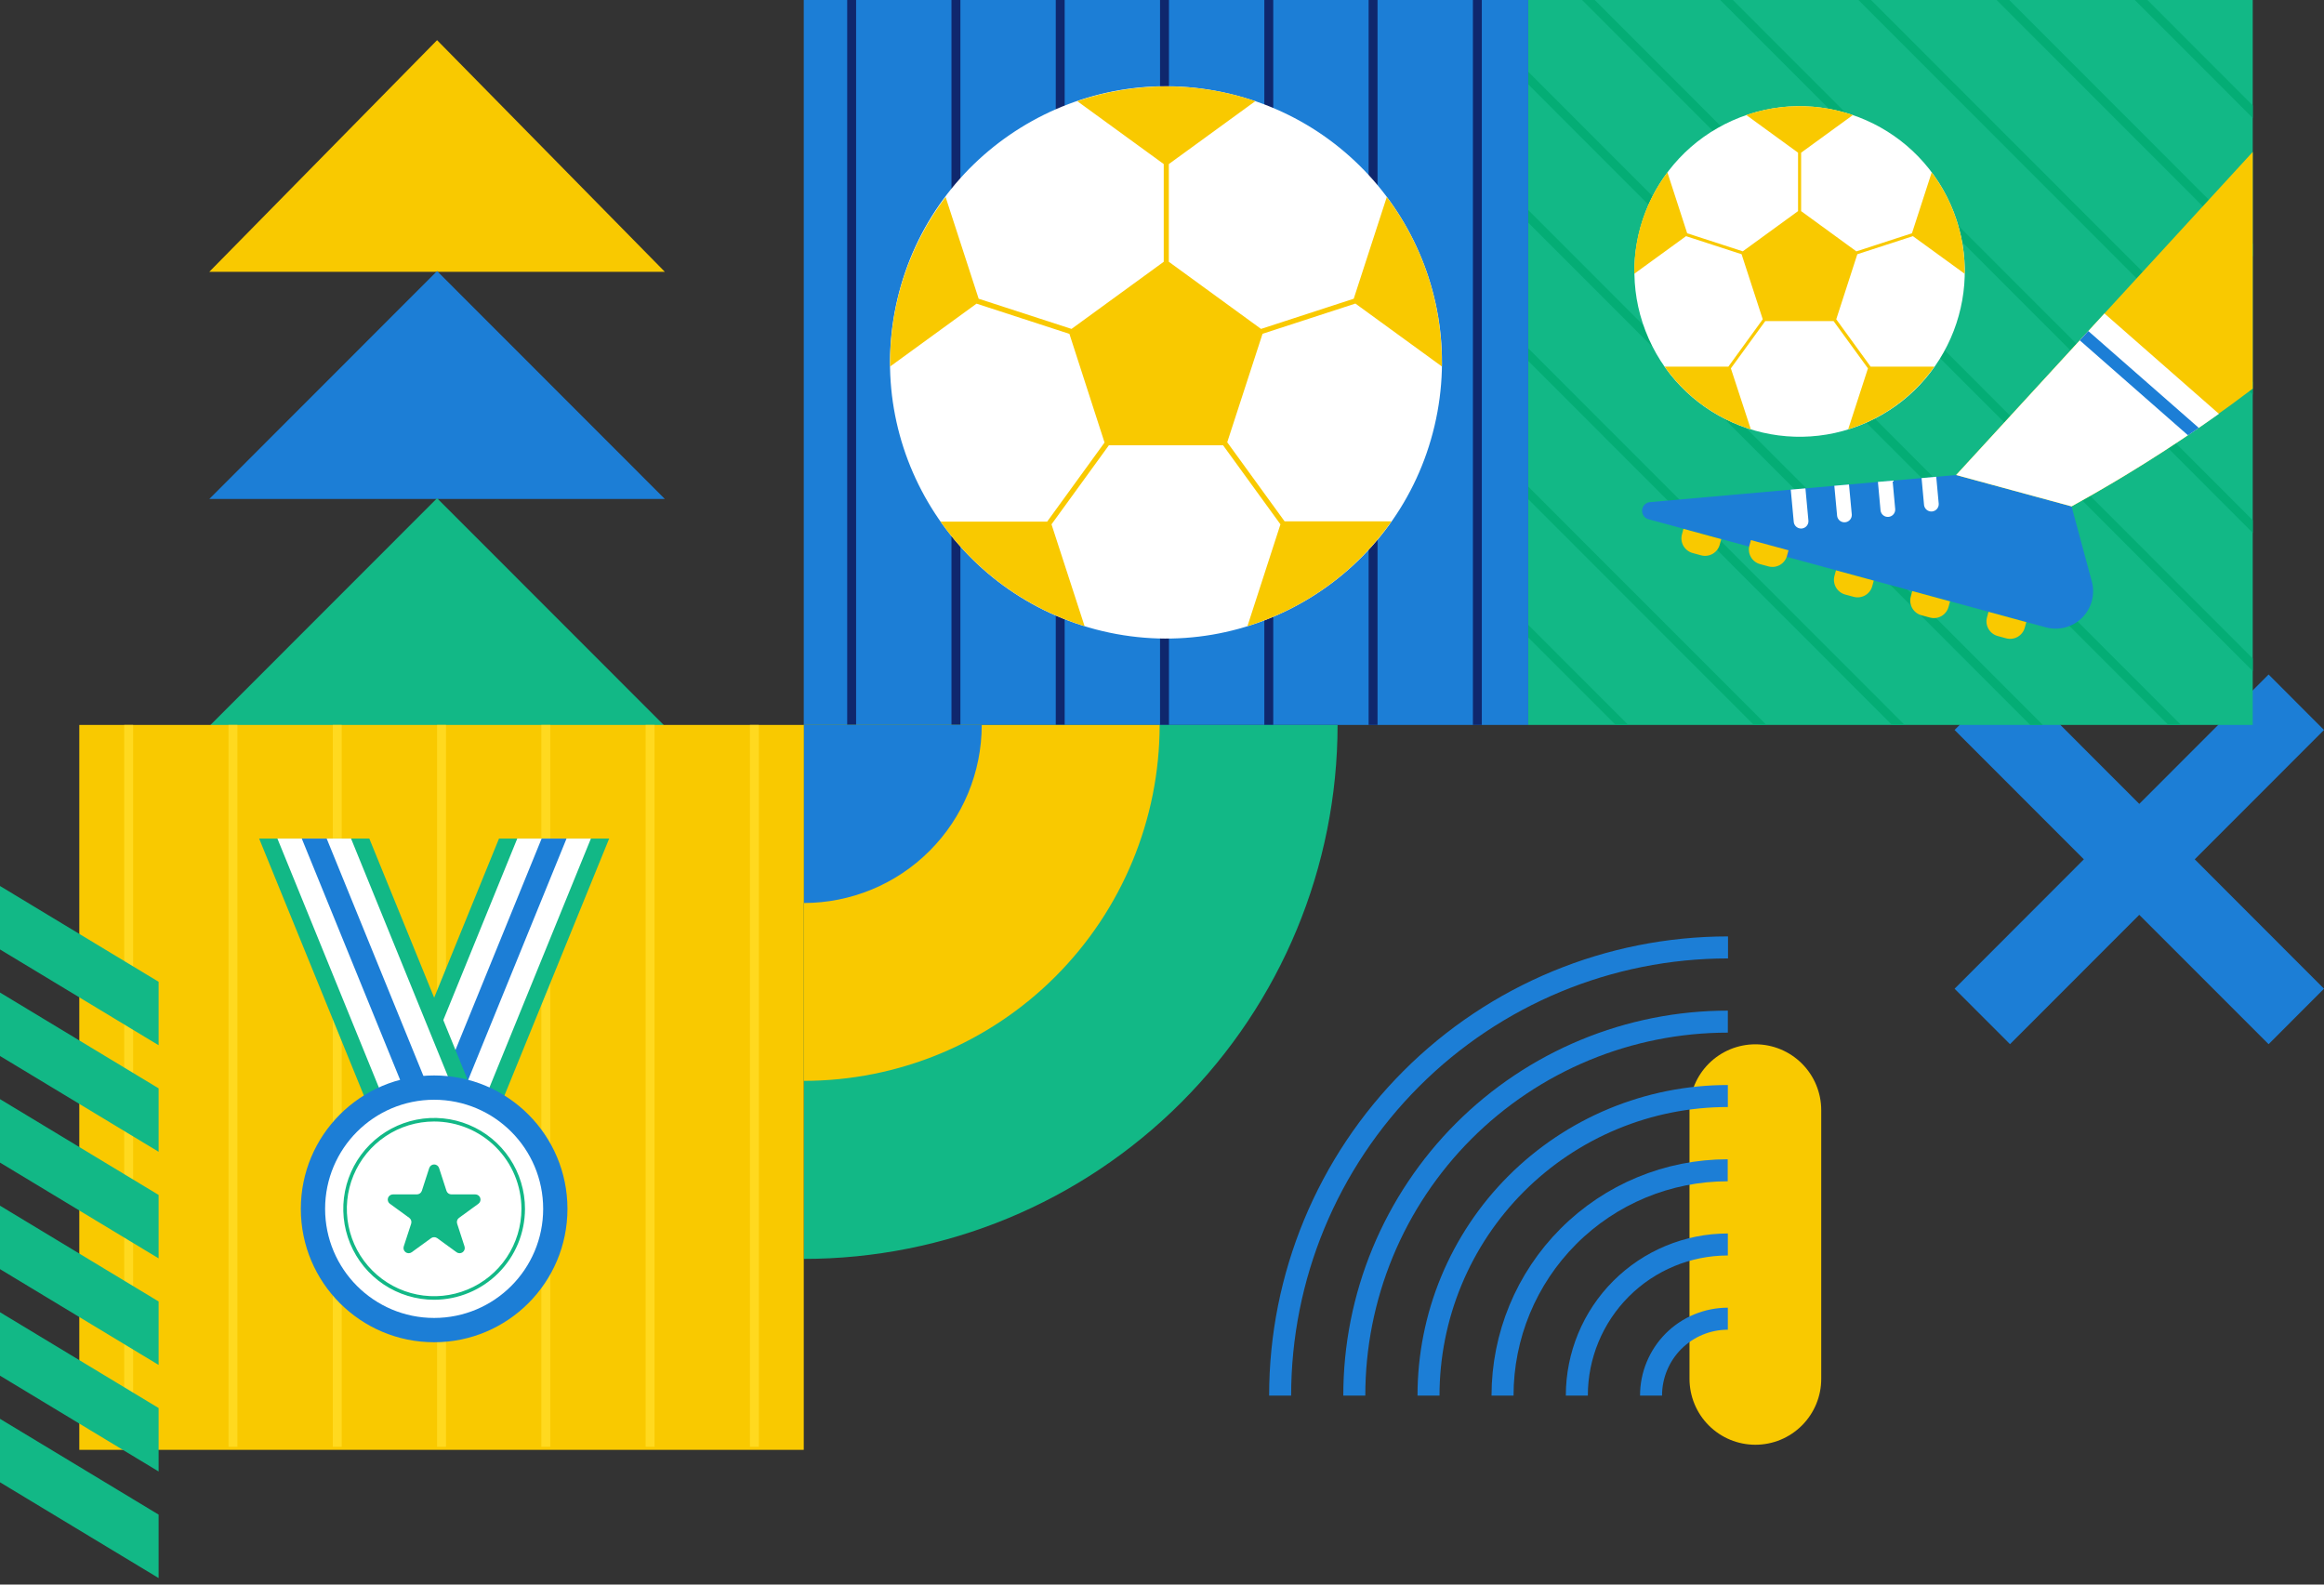
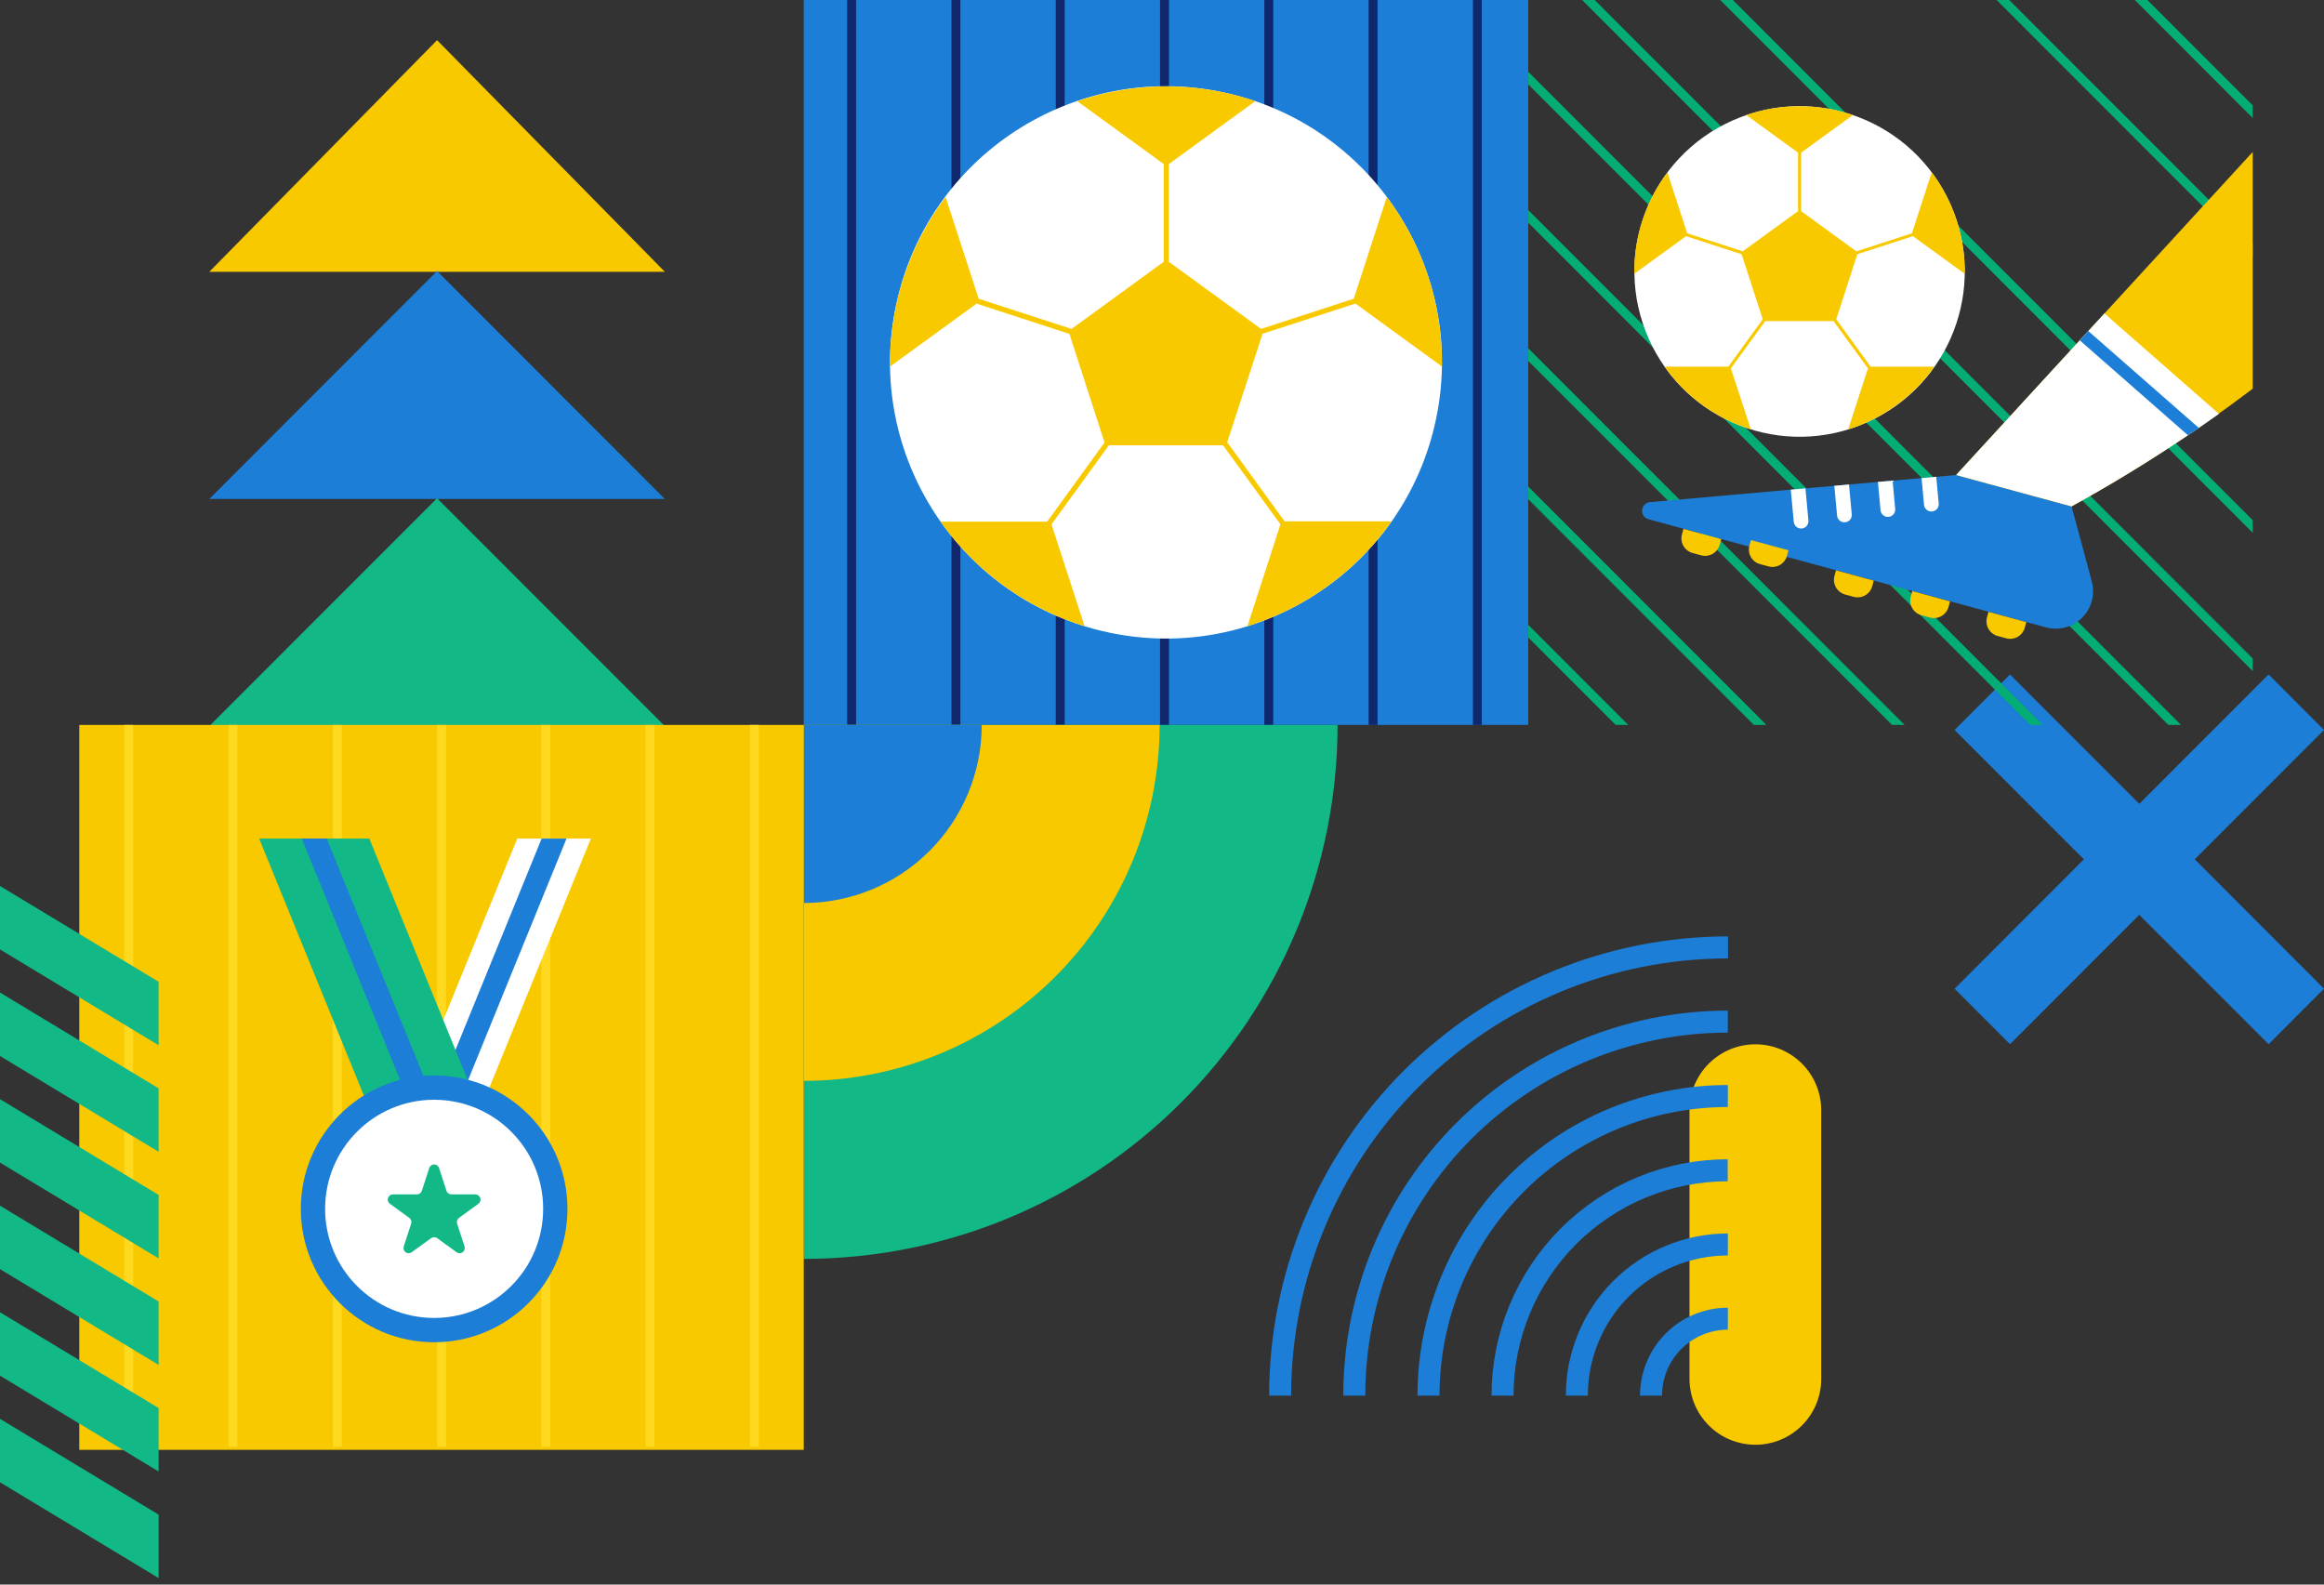
<svg xmlns="http://www.w3.org/2000/svg" width="264" height="180" viewBox="0 0 264 180" fill="none">
  <rect x="0" y="0" width="264" height="180" fill="#333333" stroke="none" />
  <g clip-path="url(#clip0_793_10511)">
    <path d="M199.405 164.116C197.421 164.116 195.518 163.328 194.115 161.924C192.712 160.52 191.923 158.615 191.923 156.63V126.114C191.923 124.129 192.712 122.225 194.115 120.821C195.518 119.417 197.421 118.628 199.405 118.628C201.39 118.628 203.293 119.417 204.696 120.821C206.099 122.225 206.887 124.129 206.887 126.114V156.62C206.889 157.604 206.696 158.578 206.321 159.488C205.945 160.397 205.394 161.224 204.699 161.92C204.005 162.616 203.179 163.169 202.271 163.546C201.362 163.922 200.389 164.116 199.405 164.116Z" fill="#F9C900" />
    <path d="M264 112.314L249.315 97.615L264 82.922L257.705 76.618L243.015 91.317L228.331 76.618L222.036 82.922L236.721 97.615L222.036 112.314L228.331 118.613L243.015 103.919L257.705 118.613L264 112.314Z" fill="#1C7ED6" />
    <path d="M173.602 0H91.305V82.348H173.602V0Z" fill="#1C7ED6" />
    <path d="M168.33 0H167.318V82.348H168.33V0Z" fill="#0F276D" />
    <path d="M156.484 0H155.471V82.348H156.484V0Z" fill="#0F276D" />
    <path d="M144.637 0H143.625V82.348H144.637V0Z" fill="#0F276D" />
    <path d="M132.791 0H131.778V82.348H132.791V0Z" fill="#0F276D" />
    <path d="M120.944 0H119.932V82.348H120.944V0Z" fill="#0F276D" />
    <path d="M109.098 0H108.085V82.348H109.098V0Z" fill="#0F276D" />
    <path d="M97.251 0H96.239V82.348H97.251V0Z" fill="#0F276D" />
    <path d="M162.959 48.373C166.936 31.514 156.501 14.622 139.653 10.643C122.805 6.664 105.923 17.105 101.946 33.964C97.97 50.822 108.404 67.714 125.253 71.693C142.101 75.672 158.983 65.231 162.959 48.373Z" fill="white" />
    <path d="M143.42 37.917L153.97 34.483L163.791 41.626C163.791 41.476 163.791 41.326 163.791 41.176C163.801 34.396 161.606 27.796 157.536 22.375L153.78 33.934L143.25 37.363L132.776 29.737V18.637L142.602 11.489C136.043 9.253 128.929 9.253 122.371 11.489L132.197 18.637V29.737L121.722 37.363L111.173 33.934L107.417 22.375C103.327 27.793 101.114 34.397 101.112 41.186C101.112 41.336 101.112 41.486 101.112 41.636L110.933 34.493L121.483 37.927L125.473 50.27L118.954 59.254H106.838C110.834 64.914 116.59 69.091 123.209 71.133L119.448 59.563L125.967 50.58H138.936L145.455 59.563L141.704 71.133C148.324 69.081 154.079 64.893 158.07 59.224H145.929L139.41 50.24L143.42 37.917Z" fill="#F9C900" />
    <path d="M145.42 158.531C145.42 145.029 150.781 132.081 160.322 122.533C169.863 112.986 182.804 107.622 196.298 107.622" stroke="#1C7ED6" stroke-width="2.5" stroke-miterlimit="10" />
    <path d="M153.845 158.531C153.842 152.954 154.938 147.431 157.069 142.277C159.201 137.123 162.326 132.44 166.266 128.495C170.207 124.551 174.885 121.421 180.035 119.286C185.184 117.151 190.704 116.052 196.278 116.052" stroke="#1C7ED6" stroke-width="2.5" stroke-miterlimit="10" />
    <path d="M162.275 158.531C162.274 154.063 163.153 149.638 164.862 145.509C166.57 141.381 169.075 137.629 172.232 134.469C175.39 131.309 179.138 128.803 183.264 127.093C187.39 125.382 191.812 124.502 196.278 124.502" stroke="#1C7ED6" stroke-width="2.5" stroke-miterlimit="10" />
    <path d="M170.684 158.531C170.684 151.743 173.379 145.233 178.176 140.434C182.973 135.634 189.479 132.937 196.263 132.937" stroke="#1C7ED6" stroke-width="2.5" stroke-miterlimit="10" />
    <path d="M179.124 158.531C179.124 153.979 180.931 149.613 184.148 146.394C187.365 143.175 191.728 141.367 196.278 141.367" stroke="#1C7ED6" stroke-width="2.5" stroke-miterlimit="10" />
    <path d="M187.554 158.531C187.553 157.385 187.778 156.249 188.217 155.189C188.655 154.13 189.297 153.167 190.107 152.355C190.917 151.544 191.879 150.901 192.938 150.462C193.997 150.023 195.132 149.797 196.278 149.797" stroke="#1C7ED6" stroke-width="2.5" stroke-miterlimit="10" />
    <path d="M151.945 82.353C151.938 98.441 145.546 113.868 134.175 125.241C122.804 136.615 107.384 143.004 91.305 143.004V82.353H151.945Z" fill="#12B886" />
    <path d="M131.733 82.353C131.727 93.077 127.464 103.36 119.883 110.941C112.302 118.522 102.023 122.78 91.305 122.78V82.353H131.733Z" fill="#F9C900" />
    <path d="M111.522 82.353C111.52 87.717 109.39 92.861 105.599 96.653C101.808 100.446 96.666 102.576 91.305 102.576V82.353H111.522Z" fill="#1C7ED6" />
    <path d="M23.778 30.875L49.651 4.562L75.523 30.875H23.778Z" fill="#F9C900" />
    <path d="M23.778 56.679L49.651 30.79L75.523 56.679H23.778Z" fill="#1C7ED6" />
    <path d="M23.778 82.482L49.651 56.594L75.523 82.482H23.778Z" fill="#12B886" />
    <path d="M91.305 82.348H9.008V164.695H91.305V82.348Z" fill="#F9C900" />
    <path d="M86.203 82.348H85.19V164.346H86.203V82.348Z" fill="#FFD91F" />
    <path d="M74.356 82.348H73.344V164.346H74.356V82.348Z" fill="#FFD91F" />
    <path d="M62.51 82.348H61.497V164.346H62.51V82.348Z" fill="#FFD91F" />
    <path d="M50.663 82.348H49.651V164.346H50.663V82.348Z" fill="#FFD91F" />
    <path d="M38.817 82.348H37.804V164.346H38.817V82.348Z" fill="#FFD91F" />
    <path d="M26.97 82.348H25.958V164.346H26.97V82.348Z" fill="#FFD91F" />
    <path d="M15.124 82.348H14.111V164.346H15.124V82.348Z" fill="#FFD91F" />
-     <path d="M54.469 131.4H41.954L56.684 95.26H69.199L54.469 131.4Z" fill="#12B886" />
    <path d="M52.394 131.4H44.029L58.759 95.26H67.124L52.394 131.4Z" fill="white" />
    <path d="M49.626 131.4H46.797L61.527 95.26H64.355L49.626 131.4Z" fill="#1C7ED6" />
    <path d="M44.169 131.4H56.684L41.954 95.26H29.439L44.169 131.4Z" fill="#12B886" />
-     <path d="M46.244 131.4H54.604L39.879 95.26H31.514L46.244 131.4Z" fill="white" />
    <path d="M49.012 131.4H51.84L37.111 95.26H34.282L49.012 131.4Z" fill="#1C7ED6" />
    <path d="M49.316 152.472C57.68 152.472 64.46 145.688 64.46 137.319C64.46 128.951 57.68 122.166 49.316 122.166C40.953 122.166 34.173 128.951 34.173 137.319C34.173 145.688 40.953 152.472 49.316 152.472Z" fill="#1C7ED6" />
    <path d="M49.316 149.712C56.157 149.712 61.702 144.164 61.702 137.319C61.702 130.475 56.157 124.926 49.316 124.926C42.476 124.926 36.931 130.475 36.931 137.319C36.931 144.164 42.476 149.712 49.316 149.712Z" fill="white" />
-     <path d="M49.316 147.646C47.275 147.646 45.28 147.04 43.583 145.906C41.886 144.771 40.563 143.158 39.782 141.271C39.001 139.384 38.796 137.308 39.194 135.305C39.593 133.302 40.576 131.462 42.019 130.017C43.462 128.573 45.301 127.59 47.303 127.191C49.305 126.793 51.38 126.997 53.266 127.779C55.151 128.56 56.763 129.884 57.897 131.582C59.031 133.28 59.637 135.277 59.637 137.319C59.633 140.057 58.544 142.681 56.609 144.617C54.675 146.553 52.052 147.642 49.316 147.646ZM49.316 127.397C47.355 127.397 45.438 127.979 43.807 129.069C42.177 130.16 40.906 131.709 40.155 133.522C39.404 135.335 39.208 137.33 39.591 139.255C39.973 141.18 40.918 142.948 42.305 144.335C43.691 145.723 45.458 146.668 47.382 147.051C49.305 147.434 51.299 147.237 53.111 146.486C54.923 145.735 56.472 144.464 57.561 142.832C58.651 141.2 59.233 139.282 59.233 137.319C59.23 134.689 58.184 132.166 56.325 130.306C54.466 128.446 51.946 127.4 49.316 127.397Z" fill="#12B886" />
    <path d="M49.88 132.688L50.718 135.273C50.757 135.391 50.832 135.493 50.932 135.566C51.032 135.638 51.153 135.677 51.277 135.677H53.995C54.12 135.677 54.242 135.716 54.343 135.79C54.444 135.863 54.519 135.967 54.557 136.085C54.596 136.204 54.595 136.332 54.556 136.451C54.517 136.57 54.441 136.673 54.339 136.745L52.145 138.342C52.043 138.415 51.968 138.518 51.929 138.637C51.891 138.755 51.891 138.883 51.93 139.001L52.768 141.587C52.807 141.705 52.808 141.833 52.769 141.952C52.731 142.071 52.656 142.175 52.555 142.248C52.454 142.321 52.332 142.361 52.207 142.36C52.082 142.36 51.961 142.32 51.86 142.245L49.666 140.648C49.565 140.576 49.443 140.537 49.319 140.537C49.194 140.537 49.073 140.576 48.972 140.648L46.773 142.245C46.672 142.32 46.55 142.36 46.426 142.36C46.301 142.361 46.179 142.321 46.078 142.248C45.977 142.175 45.902 142.071 45.864 141.952C45.825 141.833 45.826 141.705 45.865 141.587L46.708 139.001C46.745 138.883 46.745 138.756 46.706 138.637C46.668 138.519 46.593 138.416 46.493 138.342L44.294 136.745C44.192 136.673 44.116 136.57 44.077 136.451C44.038 136.332 44.037 136.204 44.075 136.085C44.114 135.967 44.189 135.863 44.29 135.79C44.391 135.716 44.513 135.677 44.638 135.677H47.356C47.48 135.677 47.601 135.638 47.702 135.565C47.803 135.493 47.879 135.391 47.92 135.273L48.758 132.688C48.795 132.568 48.87 132.464 48.971 132.39C49.072 132.316 49.194 132.276 49.319 132.276C49.444 132.276 49.566 132.316 49.667 132.39C49.768 132.464 49.842 132.568 49.88 132.688Z" fill="#12B886" />
    <path d="M18.017 172.052V179.259L0 168.379V161.172L18.017 172.052Z" fill="#12B886" />
    <path d="M18.017 159.944V167.151L0 156.27V149.063L18.017 159.944Z" fill="#12B886" />
    <path d="M18.017 147.84V155.048L0 144.167V136.96L18.017 147.84Z" fill="#12B886" />
    <path d="M18.017 135.737V142.944L0 132.064V124.857L18.017 135.737Z" fill="#12B886" />
    <path d="M18.017 123.629V130.836L0 119.955V112.748L18.017 123.629Z" fill="#12B886" />
    <path d="M18.017 111.525V118.733L0 107.852V100.645L18.017 111.525Z" fill="#12B886" />
-     <path d="M255.904 0H173.607V82.348H255.904V0Z" fill="#12B886" />
    <path d="M255.904 13.406L242.507 0H243.938L255.904 11.974V13.406Z" fill="#04AD75" />
    <path d="M255.904 29.113L226.809 0H228.241L255.904 27.68V29.113Z" fill="#04AD75" />
-     <path d="M255.904 44.82L211.112 0H212.544L255.904 43.387V44.82Z" fill="#04AD75" />
    <path d="M255.904 60.527L195.415 0H196.847L255.904 59.094V60.527Z" fill="#04AD75" />
    <path d="M255.904 76.234L179.723 0H181.154L255.904 74.801V76.234Z" fill="#04AD75" />
    <path d="M246.322 82.348L173.607 9.588V8.155L247.754 82.348H246.322Z" fill="#04AD75" />
    <path d="M230.625 82.348L173.607 25.295V23.862L232.057 82.348H230.625Z" fill="#04AD75" />
    <path d="M214.928 82.348L173.607 41.002V39.569L216.36 82.348H214.928Z" fill="#04AD75" />
    <path d="M199.231 82.348L173.607 56.709V55.276L200.662 82.348H199.231Z" fill="#04AD75" />
    <path d="M183.539 82.348L173.607 72.415V70.983L184.965 82.348H183.539Z" fill="#04AD75" />
    <path d="M212.039 47.998C221.509 43.793 225.779 32.703 221.577 23.226C217.374 13.75 206.29 9.478 196.82 13.683C187.35 17.888 183.079 28.979 187.282 38.455C191.484 47.931 202.568 52.203 212.039 47.998Z" fill="white" />
    <path d="M210.987 28.878L217.302 26.827L223.183 31.099C223.183 31.009 223.183 30.92 223.183 30.83C223.19 26.772 221.875 22.823 219.437 19.58L217.193 26.498L210.878 28.554L204.603 23.982V17.344L210.484 13.067C206.559 11.722 202.298 11.722 198.373 13.067L204.254 17.344V23.982L197.974 28.549L191.659 26.498L189.414 19.58C186.969 22.82 185.647 26.77 185.648 30.83C185.648 30.92 185.648 31.009 185.648 31.099L191.529 26.827L197.839 28.878L200.243 36.27L196.338 41.645H189.095C191.486 45.037 194.93 47.543 198.892 48.773L196.622 41.845L200.528 36.475H208.289L212.195 41.845L209.945 48.773C213.906 47.542 217.35 45.036 219.741 41.645H212.494L208.593 36.27L210.987 28.878Z" fill="#F9C900" />
    <path d="M222.21 53.959L187.344 57.048C187.132 57.089 186.938 57.198 186.793 57.359C186.648 57.52 186.559 57.724 186.54 57.94C186.521 58.156 186.572 58.372 186.687 58.556C186.801 58.74 186.973 58.882 187.175 58.959L232.406 71.263C233.128 71.459 233.888 71.461 234.611 71.269C235.334 71.077 235.993 70.697 236.522 70.169C237.052 69.64 237.432 68.981 237.626 68.258C237.819 67.535 237.818 66.774 237.623 66.052L235.324 57.522L222.21 53.959Z" fill="#1C7ED6" />
    <path d="M191.244 60.077L195.528 61.242L195.358 61.869C195.238 62.311 194.947 62.687 194.55 62.914C194.153 63.142 193.682 63.202 193.24 63.082L192.277 62.82C191.836 62.7 191.46 62.409 191.232 62.012C191.005 61.614 190.945 61.143 191.065 60.701L191.235 60.075L191.244 60.077Z" fill="#F9C900" />
    <path d="M198.907 61.354L203.169 62.509L203 63.132C202.881 63.572 202.592 63.946 202.198 64.173C201.803 64.399 201.334 64.46 200.895 64.341L199.937 64.081C199.497 63.962 199.123 63.673 198.897 63.278C198.67 62.883 198.61 62.414 198.729 61.974L198.897 61.351L198.907 61.354Z" fill="#F9C900" />
    <path d="M208.571 64.79L212.855 65.956L212.685 66.582C212.565 67.024 212.274 67.4 211.877 67.628C211.479 67.855 211.008 67.915 210.566 67.795L209.604 67.534C209.385 67.474 209.18 67.372 209.001 67.233C208.822 67.094 208.671 66.922 208.559 66.725C208.446 66.528 208.373 66.311 208.345 66.086C208.316 65.861 208.332 65.633 208.391 65.414L208.56 64.793L208.571 64.79Z" fill="#F9C900" />
    <path d="M217.237 67.147L221.521 68.313L221.35 68.939C221.23 69.381 220.94 69.757 220.542 69.984C220.145 70.212 219.674 70.272 219.232 70.152L218.27 69.89C217.828 69.77 217.452 69.479 217.225 69.082C216.997 68.684 216.937 68.213 217.057 67.771L217.227 67.144L217.237 67.147Z" fill="#F9C900" />
    <path d="M225.897 69.504L230.181 70.669L230.011 71.295C229.891 71.737 229.6 72.114 229.203 72.341C228.806 72.569 228.335 72.629 227.893 72.509L226.93 72.247C226.712 72.187 226.507 72.085 226.327 71.947C226.148 71.808 225.998 71.635 225.885 71.438C225.773 71.242 225.7 71.025 225.671 70.8C225.642 70.575 225.658 70.346 225.718 70.127L225.888 69.501L225.897 69.504Z" fill="#F9C900" />
    <path d="M218.569 57.392C218.601 57.604 218.713 57.795 218.881 57.927C219.05 58.059 219.262 58.121 219.475 58.102C219.688 58.082 219.885 57.981 220.027 57.821C220.168 57.66 220.243 57.451 220.235 57.238L219.951 54.158L218.285 54.308L218.569 57.392Z" fill="white" />
    <path d="M213.626 58.006C213.658 58.218 213.77 58.409 213.938 58.541C214.107 58.673 214.319 58.735 214.532 58.715C214.745 58.696 214.942 58.595 215.084 58.434C215.225 58.274 215.3 58.065 215.292 57.852L214.993 54.597L213.327 54.742L213.626 58.006Z" fill="white" />
    <path d="M208.693 58.62C208.725 58.832 208.837 59.023 209.005 59.155C209.174 59.287 209.386 59.349 209.599 59.329C209.812 59.309 210.009 59.209 210.151 59.048C210.292 58.888 210.366 58.679 210.359 58.465L210.04 55.036L208.374 55.181L208.693 58.62Z" fill="white" />
    <path d="M203.76 59.229C203.764 59.343 203.791 59.455 203.84 59.559C203.889 59.662 203.958 59.754 204.044 59.829C204.129 59.905 204.23 59.962 204.338 59.997C204.447 60.033 204.561 60.045 204.675 60.035C204.788 60.024 204.899 59.991 204.999 59.936C205.099 59.881 205.187 59.807 205.257 59.717C205.328 59.627 205.379 59.523 205.408 59.413C205.437 59.302 205.443 59.187 205.426 59.074L205.092 55.476L203.426 55.62L203.76 59.229Z" fill="white" />
    <path d="M255.904 17.259L222.211 53.959L235.324 57.522C242.5 53.572 249.379 49.103 255.904 44.151V17.259Z" fill="#F9C900" />
    <path d="M252.064 47.011L239.06 35.606L222.211 53.959L235.324 57.522C241.098 54.339 246.687 50.829 252.064 47.011Z" fill="white" />
    <path d="M236.257 38.661L248.552 49.447L249.779 48.608L237.224 37.603L236.257 38.661Z" fill="#1C7ED6" />
  </g>
  <defs>
    <clipPath id="clip0_793_10511">
      <rect width="264" height="179.259" fill="white" />
    </clipPath>
  </defs>
</svg>